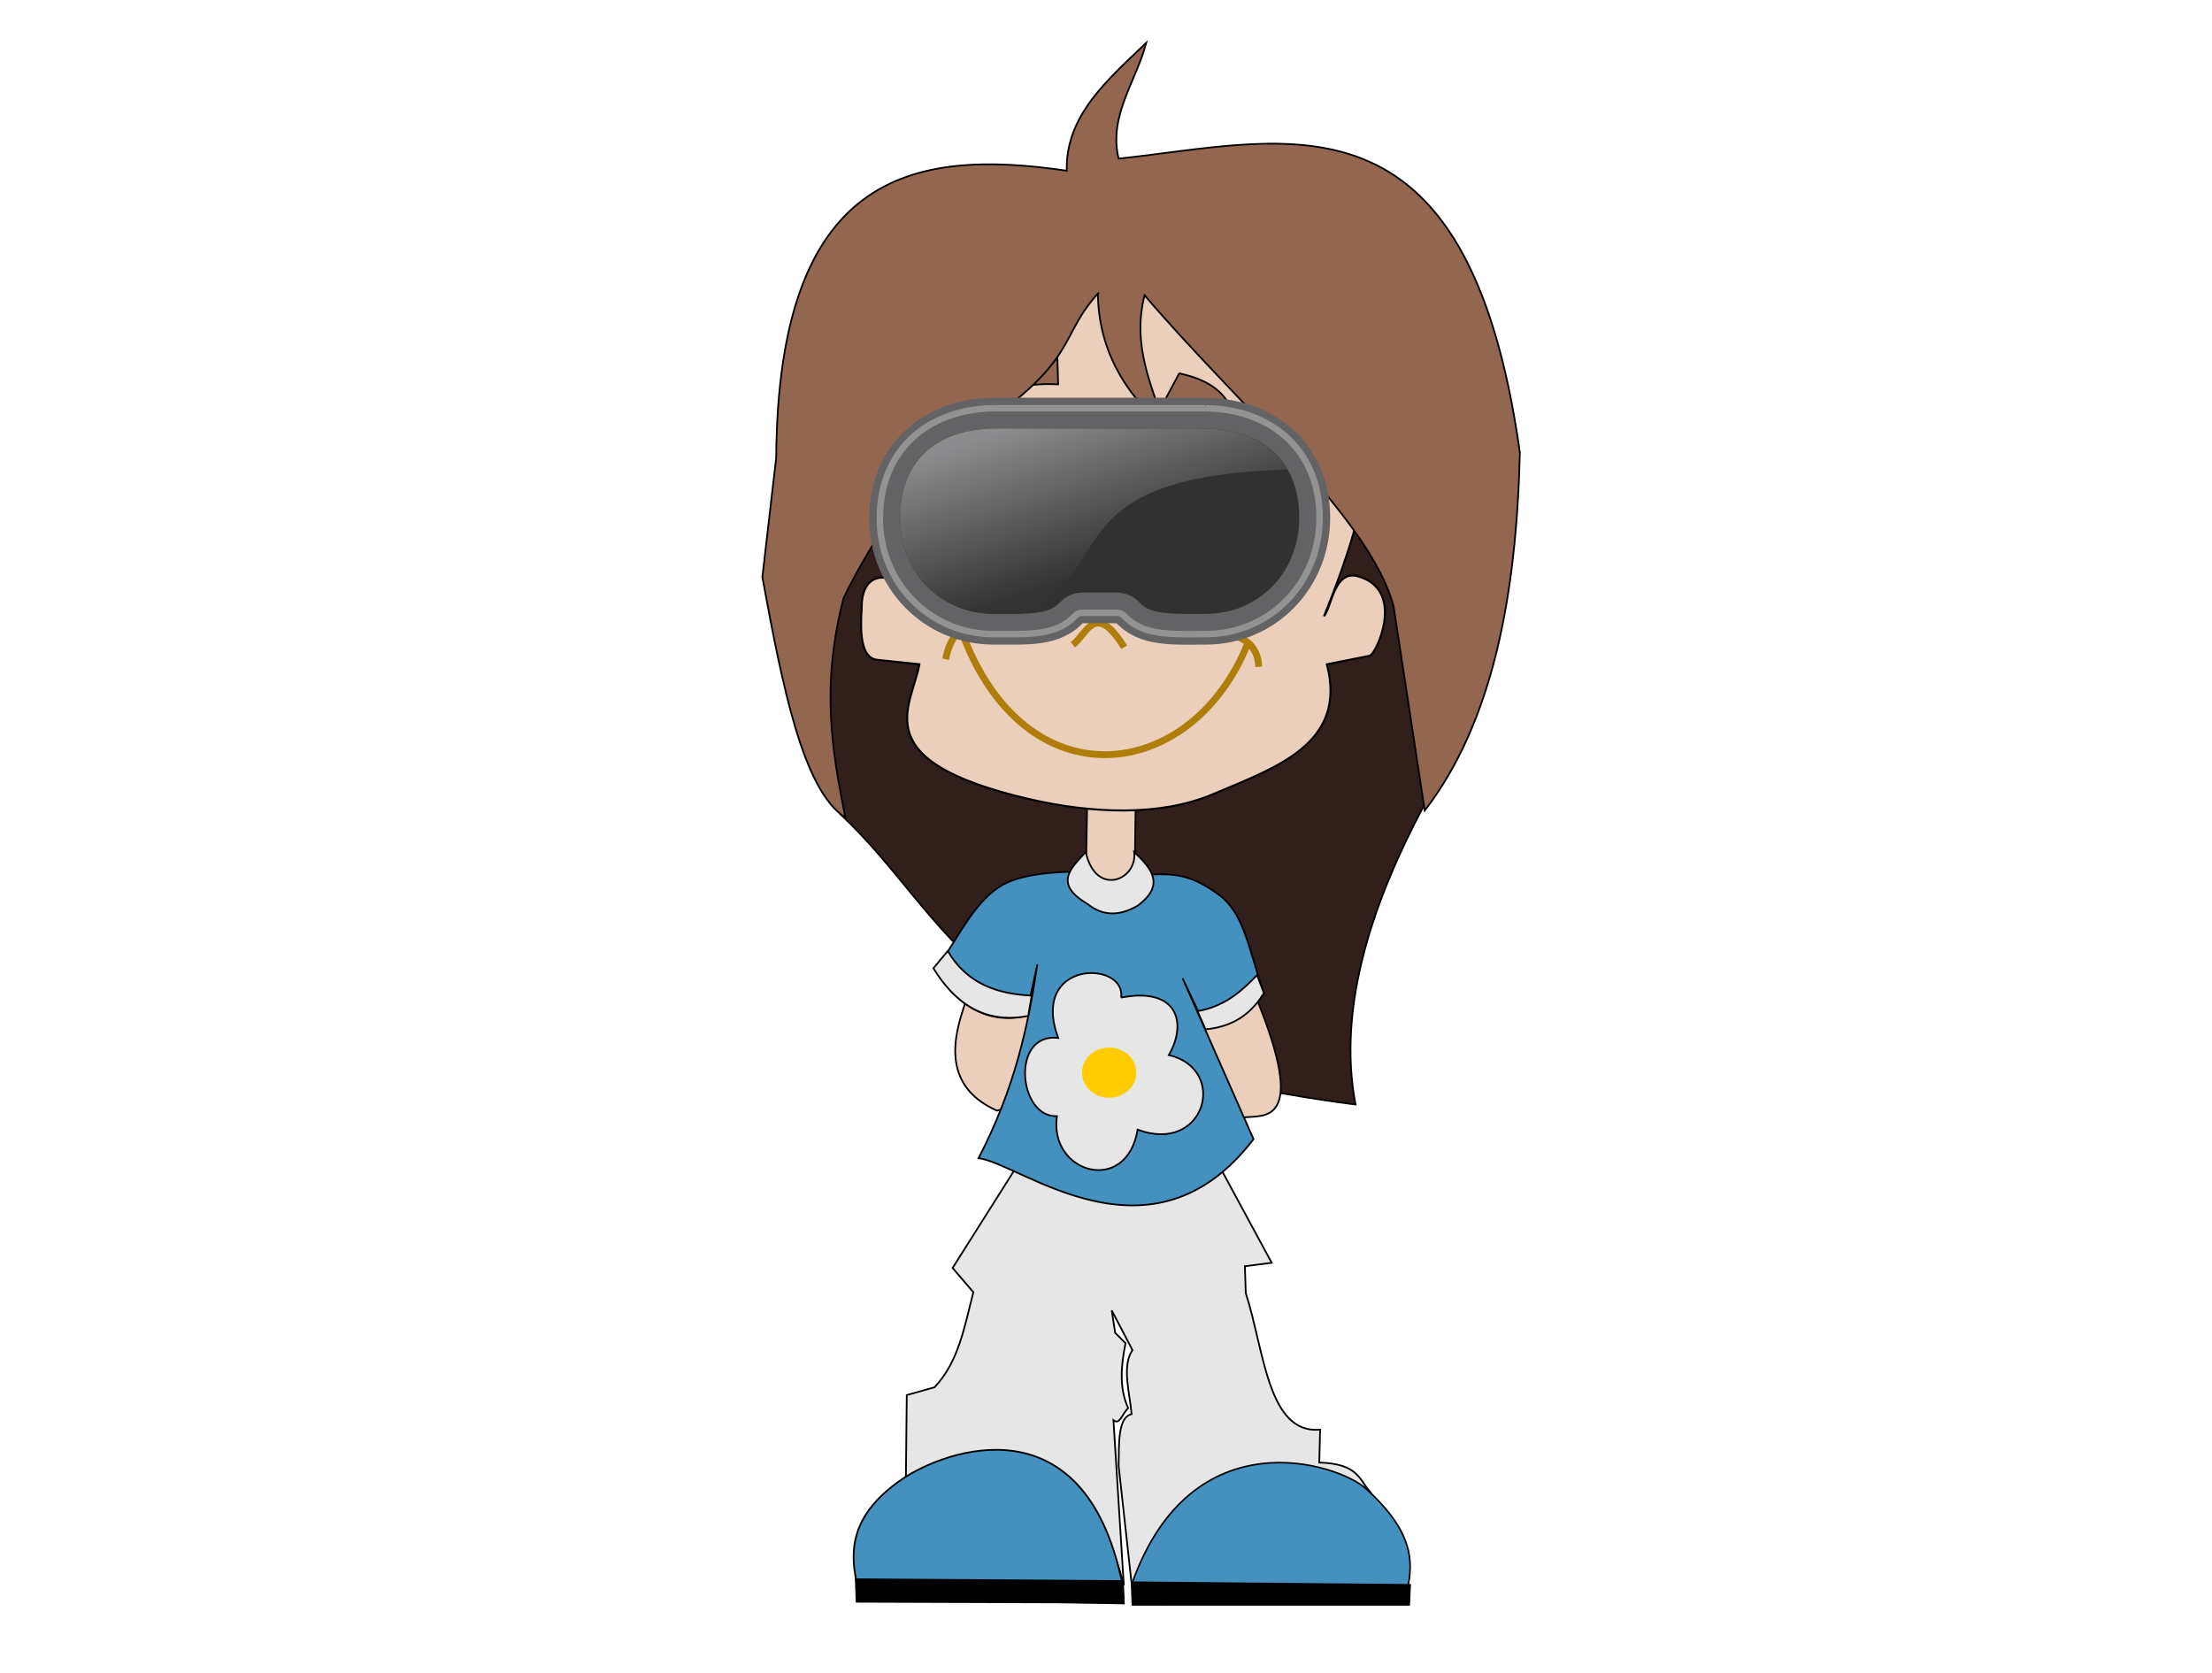
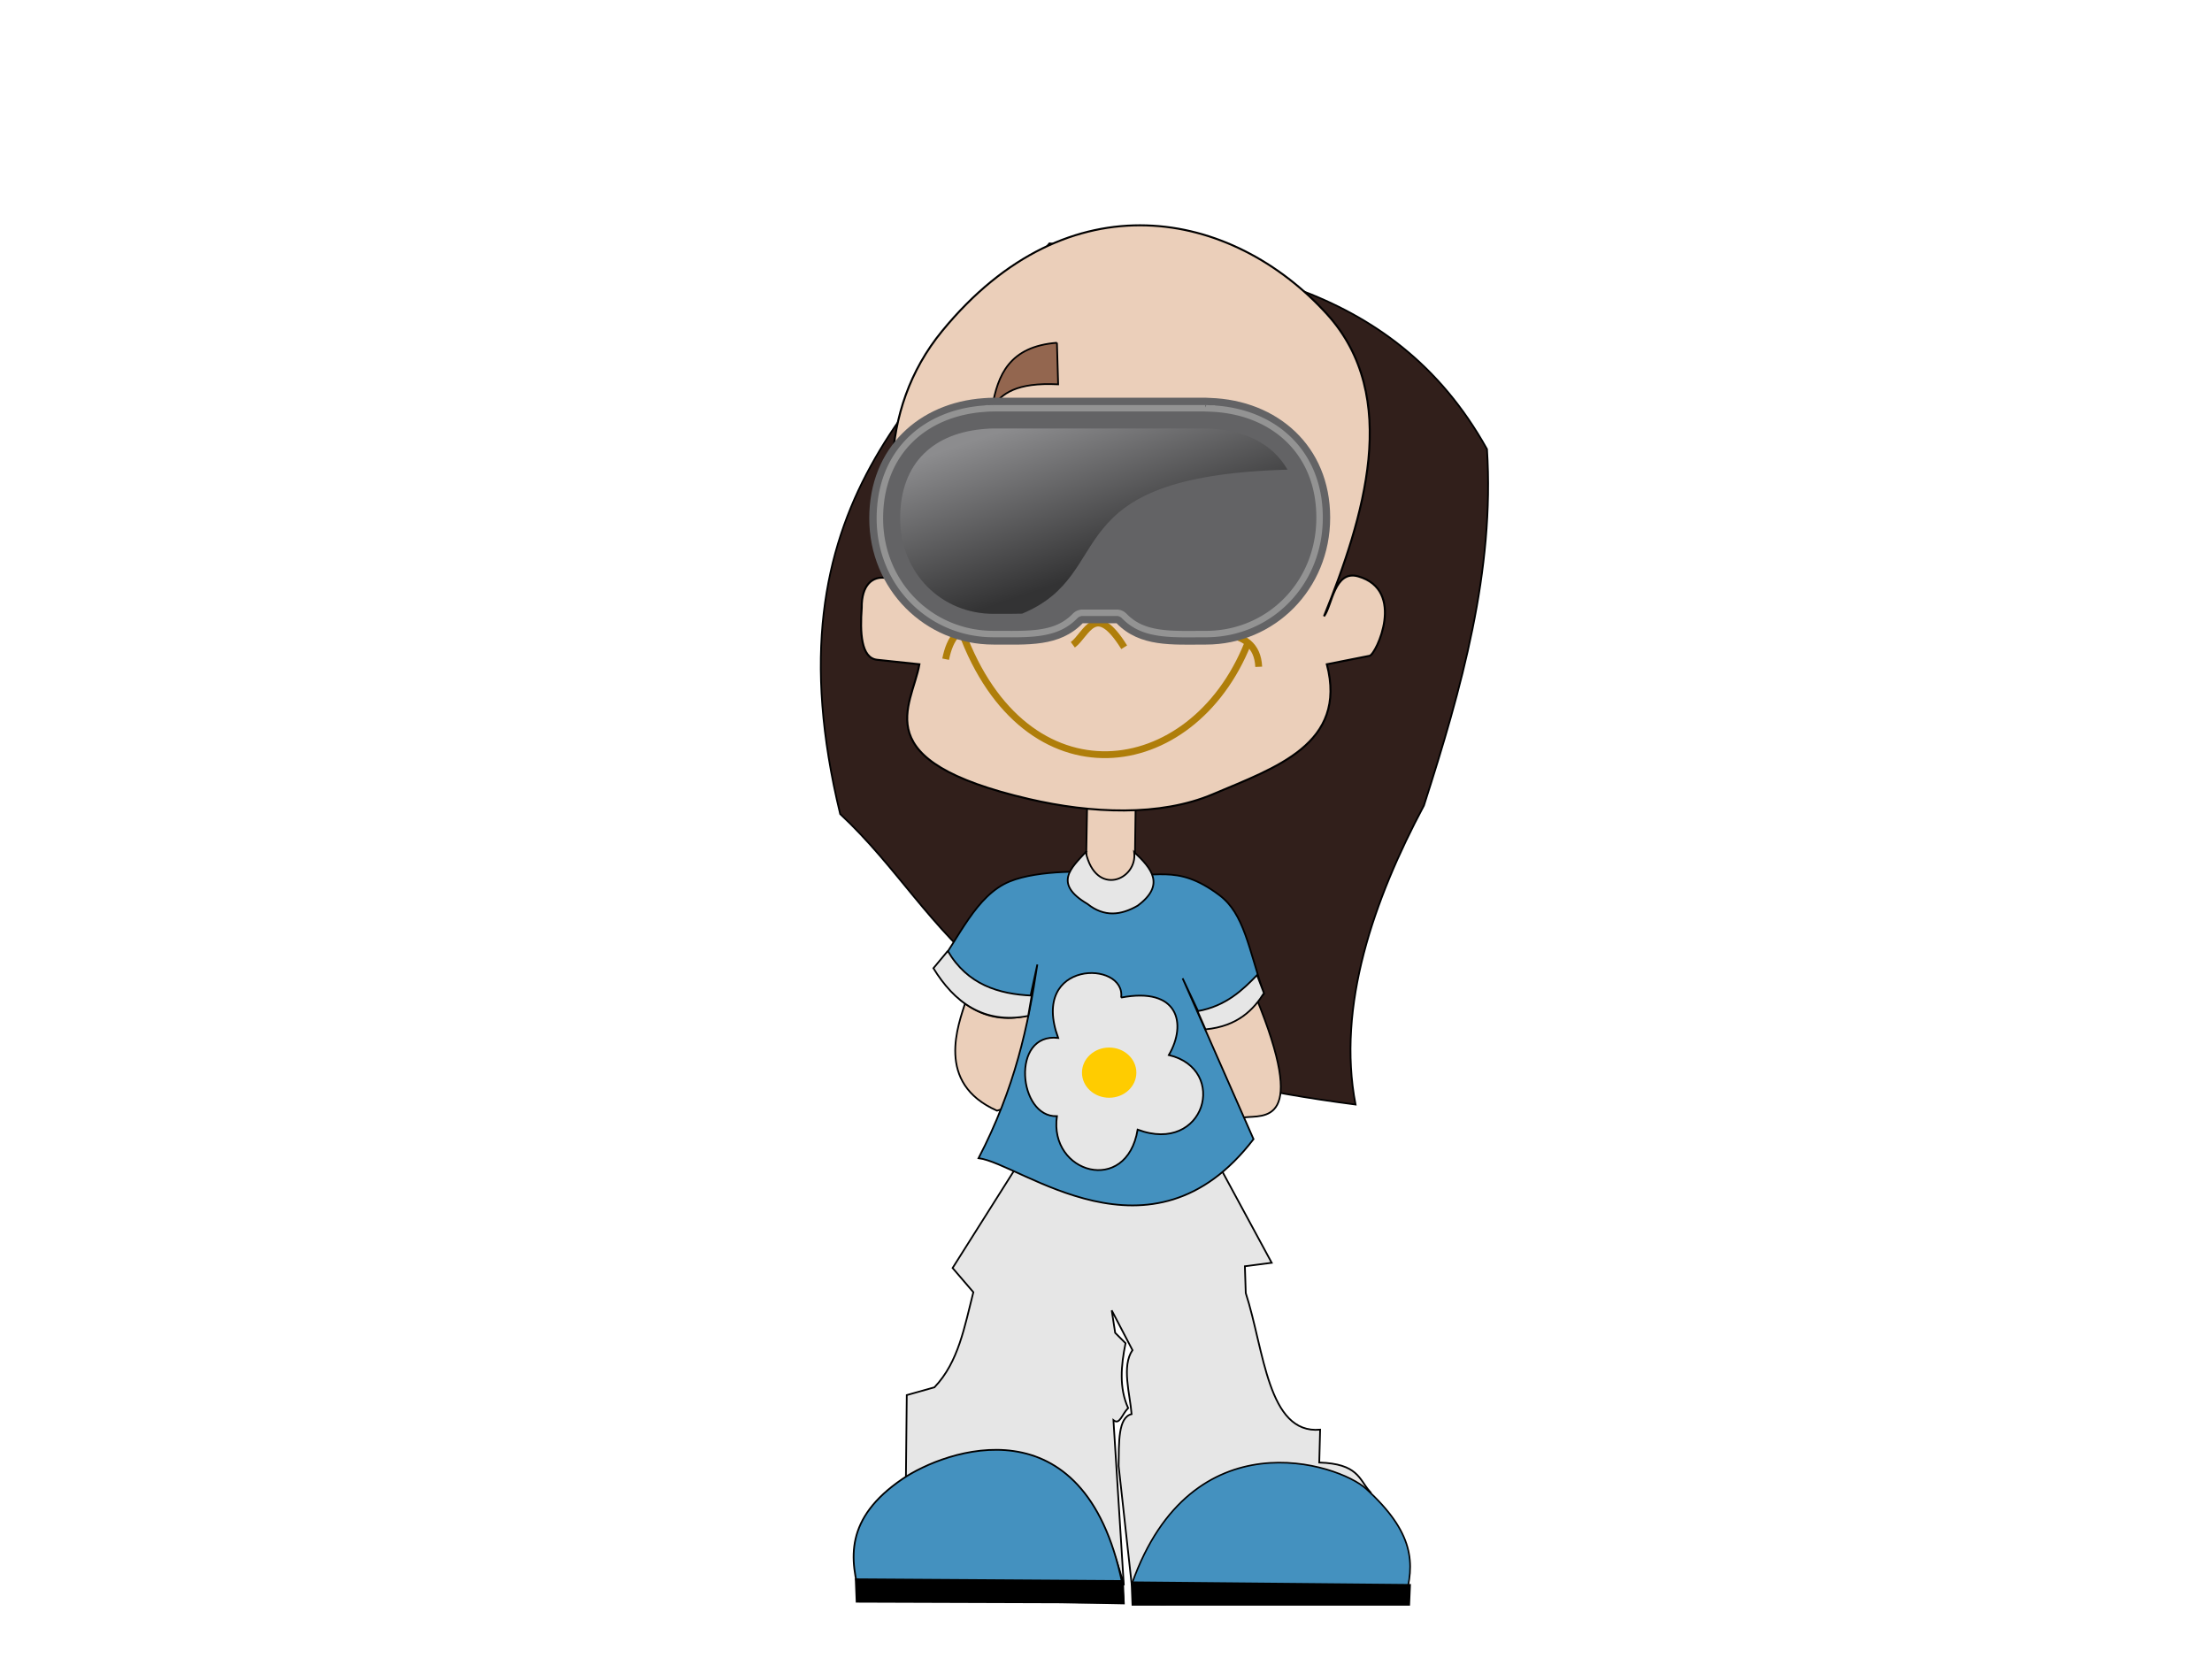
<svg xmlns="http://www.w3.org/2000/svg" viewBox="0 0 160 121">
  <defs>
    <linearGradient id="a" x1=".161" x2=".599" y1=".083" y2=".702">
      <stop stop-color="#8c8c8e" offset="0" />
      <stop stop-color="#333334" offset="1" />
    </linearGradient>
    <filter id="b" x="-.366" y="-.397" width="1.732" height="1.794">
      <feGaussianBlur stdDeviation="2.125" />
    </filter>
  </defs>
  <g transform="translate(1.638 -2.621) matrix(3.259 0 0 3.259 35.36 -2.953)">
    <g transform="scale(.038)" label="cristal">
      <g transform="translate(24.286 150)">
        <path d="m275.77 568.5-42.426 67.175 12.122 14.142c-5.114 19.926-8.598 40.784-22.728 55.558l-16.162 4.546-0.505 48.487c59.861-27.22 106.39-17.65 127.28 62.629l-6.061-96.47c3.704 3.03 4.882-3.367 8.586-7.071-5.335-11.822-4.188-24.724-1.515-37.881l-6.061-6.061-2.02-13.132 12.122 23.234c-6.454 9.409-1.465 25.495-0.505 37.376-8.008 1.877-7.363 16.735-7.576 30.305l7.576 68.69c4.218-5.799 26.582 3.39 25.937-2.885-7.754-75.476 77.168-63.476 112.96-51.158-6.005-7.002-6.845-15.991-29.294-16.668l0.505-19.193c-30.658 2.723-32.641-46.525-43.437-79.802l-0.505-15.657 15.657-2.02-33.335-61.619-110.61-2.524z" fill="#e6e6e6" stroke="#000" stroke-width="1px" />
        <path d="m289.91 37.159c-71 85.561-166.65 150.31-122.22 333.35 66.76 62.17 74.68 140.46 301.02 169.7-11.1-57.6 10.64-119.75 39.94-174.66 21.98-68.42 41.37-137.11 36.83-208.18-55.44-99.576-155.41-110.06-255.57-120.21z" fill="#311f1b" stroke="#000" stroke-width="1px" />
        <path d="m410.36 477.01c31.212 75.874 4.707 69.239-6.786 70.714l-42.857-13.571 23.214-61.786 26.429 4.643z" fill="#ebcfba" stroke="#000" stroke-width="1px" />
        <path d="m241.07 479.77c-4.367 13.872-18.066 47.942 18.214 64.018l34.643-10.357-12.143-53.929-40.714 0.268z" fill="#ebcfba" stroke="#000" stroke-width="1px" />
        <path d="m324.66 405.2c-10.662-1.51-41.11-2.225-57.978 4.704-19.822 8.142-29.571 33.119-43.437 51.518 11.136 18.408 28.576 32.613 53.069 26.978l6.53-30.009c-5.314 35.668-13.055 72.144-34.345 113.14 24.772 3.044 100.71 67.157 160.61-11.112l-41.416-93.944 13.662 28.999c22.827-2.268 25.713-12.731 33.815-19.907-8.916-26.594-11.575-46.861-25.958-57.629-25.979-19.45-36.829-8.808-64.557-12.735l0.005-0.003z" fill="#4491bf" stroke="#000" stroke-width="1px" />
        <path d="m312.14 353.34-1.071 60.649 28.519 0.296 0.837-61.955-28.284 1.01z" fill="#ebcfba" stroke="#000" stroke-width="1px" />
        <g transform="matrix(1.165 0 0 1.155 -95.935 -240.13)">
          <g label="head">
            <path d="m277.43 284.38c-32.718 40.287-30.214 92.874-11.429 141.43-6.235-18.689-29.178-24.93-28.918-1.429-0.886 12.233-0.446 25.431 7.735 26.306l21.183 2.265c-3.784 21.66-27.762 48.77 54.949 68.153 31.229 7.319 65.685 8.913 92.194-2.439 31.467-13.475 67.558-25.395 57.143-65.714l21.429-4.286c3.242-0.648 18.435-33.236-5.744-40.169-11.954-3.428-13.069 14.874-17.113 20.169 19.836-49.662 39.093-111.09 1.429-152.86-47.54-52.73-129.36-69.6-192.85 8.57l-0.007 0.003z" fill="#ebcfba" stroke="#000" stroke-width="1px" />
          </g>
        </g>
        <g transform="matrix(.874 0 0 .874 .636 -132.18)" fill="#fff" stroke="#b3b3b3" stroke-width="2">
          <path transform="matrix(.938 0 0 .972 -28.494 7.667)" d="m426.43 386.29c0 34.123-22.865 61.786-51.071 61.786s-51.071-27.662-51.071-61.786c0-34.123 22.865-61.786 51.071-61.786 27.698 0 50.347 26.71 51.055 60.208" />
          <path transform="matrix(.786 0 0 .923 122.12 21.385)" d="m426.43 386.29c0 34.123-22.865 61.786-51.071 61.786s-51.071-27.662-51.071-61.786c0-34.123 22.865-61.786 51.071-61.786 27.698 0 50.347 26.71 51.055 60.208" />
        </g>
        <path transform="matrix(.874 0 0 .874 5.4 -139.05)" d="m340.71 413.79c0 9.862-4.957 17.857-11.071 17.857-6.115 0-11.071-7.995-11.071-17.857 0-9.862 4.957-17.857 11.071-17.857 4.797 0 9.049 4.983 10.53 12.342l-10.53 5.515 11.071 3e-4z" stroke="#b3b3b3" stroke-width="2" />
        <path transform="matrix(.874 0 0 .874 66.485 -135.01)" d="m340.71 413.79c0 9.862-4.957 17.857-11.071 17.857-6.115 0-11.071-7.995-11.071-17.857 0-9.862 4.957-17.857 11.071-17.857 4.797 0 9.049 4.983 10.53 12.342l-10.53 5.515 11.071 3e-4z" stroke="#b3b3b3" stroke-width="2" />
        <path d="m238.57 263.79c37.225 101.37 134.55 88.359 167.14 7.143" fill="none" stroke="#af7e0a" stroke-width="4" />
        <path d="m391.43 265.22c11.983 1.351 20.132 6.535 20.714 19.286" fill="none" stroke="#af7e0a" stroke-width="4" />
        <path d="m253.55 259.03c-16.495-0.242-21.859 9.114-24.26 21.025" fill="none" stroke="#af7e0a" stroke-width="4" />
        <path d="m303.57 271.65c8.255-6.153 12.919-25.954 30 1.429" fill="none" stroke="#af7e0a" stroke-width="4" />
-         <path d="m365.71 113.08-11.429 21.429c21.522-3.437 31.728 12.928 46.429 21.429-1.866-17.961-3.419-36.039-35-42.857v-1e-3z" fill="#93664f" stroke="#000" stroke-width="1px" />
        <path d="m294.29 95.219 0.71 24.291c-24.373-1.234-33.044 5.383-38.571 13.571 3.227-19.122 10.156-35.679 37.857-37.857l4e-3 -5e-3z" fill="#93664f" stroke="#000" stroke-width="1px" />
-         <path d="m318.2 66.453c-26.675 29.886-6.596 40.724-97.985 96.975-17.504 25.602-35.567 50.084-50.508 80.812-13.435 51.371-6.675 90.119 1.01 128.29-24.812-15.664-36.861-77.278-48.487-140.41l8.081-69.701c1.2-165.01 77.89-181.24 169.71-167.69-0.781-32.148 23.783-53.032 46.467-74.751-5.908 22.456-22.232 42.829-16.162 67.68 98.096-10.376 203.8-46.486 234.36 171.73-2.034 83.831-15.933 157.49-55.558 209.1l-18.183-119.2c-13.76-51.93-93.34-120.31-145.47-181.83-7.56 29.798 4.44 53.07 12.12 77.79-24.61-21.17-39.01-46.867-39.39-78.797l-0.005 2e-3z" fill="#93664f" stroke="#000" stroke-width="1px" />
        <path d="m311.13 392.73c-8.538 9.295-19.156 18.4 1.01 30.305 9.765 7.79 19.53 6.655 29.294 1.01 16.364-12.142 8.071-21.818-2.02-31.315 2.077 16.298-22.444 26.597-28.284 0l1e-4 -2e-4z" fill="#e6e6e6" stroke="#000" stroke-width="1px" />
        <path d="m230.54 450.49c11.512 19.792 29.936 25.206 49.018 26.071l-2.06 11.87c-26.146 5.082-43.411-8.326-55.357-27.857l8.399-10.084z" fill="#e6e6e6" stroke="#000" stroke-width="1px" />
-         <path d="m411.16 464.59c-8.258 8.543-18.102 18.111-34.732 21.071l4.643 10.625c19.053-1.8 28.238-11.828 34.107-21.161l-4.018-10.535z" fill="#e6e6e6" stroke="#000" stroke-width="1px" />
+         <path d="m411.16 464.59c-8.258 8.543-18.102 18.111-34.732 21.071l4.643 10.625c19.053-1.8 28.238-11.828 34.107-21.161z" fill="#e6e6e6" stroke="#000" stroke-width="1px" />
        <path d="m331.79 477.72c2.87-21.81-53.52-22.24-36.79 23.57-27.838-3.225-23.388 46.532-0.714 45.714-4.811 33.453 40.725 46.446 47.143 7.857 39.268 14.717 53.33-35.229 18.214-43.571 10.66-18.304 5.612-39.976-27.857-33.571l0.004 9e-4z" fill="#e6e6e6" stroke="#000" stroke-width="1px" />
        <path transform="matrix(2.281 0 0 2.281 -28.362 -461.38)" d="m161.79 430.93c0 3.55-3.118 6.429-6.964 6.429s-6.964-2.878-6.964-6.429 3.118-6.429 6.964-6.429 6.964 2.878 6.964 6.429z" fill="#fc0" filter="url(#b)" stroke-width="0" />
        <path d="m179.81 828.61c-6.86-22.735-9.535-46.741 24.244-69.701 24.717-16.801 106.1-46.801 128.29 60.609l1.01 12.122-153.54-3.03z" fill="#4491bf" stroke="#000" stroke-width="1px" />
        <path d="m497.35 829.3c6.364-21.091 5.523-39.147-22.49-64.658-16.188-14.742-101.89-42.648-136.69 55.214l16.741 12.255 142.44-2.811z" fill="#4491bf" stroke="#000" stroke-width=".928px" />
        <path d="m176.78 817.5 0.505 13.132 156.07 0.505-0.505-12.627-156.07-1.01z" stroke="#000" stroke-width="1px" />
        <path d="m337.9 819.27 0.505 13.132 161.62-1e-5 0.505-11.617-162.63-1.515z" stroke="#000" stroke-width="1px" />
      </g>
    </g>
  </g>
  <g transform="translate(-.328 1.638) matrix(.468 0 0 .465 -13.131 -139.3)">
    <path d="m182.31 357.92c-0.512 3e-3 -1.023 0.026-1.533 0.07-9.923 0.703-17.668 7.658-17.668 18.697-4.7e-4 11.039 8.596 19.637 19.202 19.637 5.199-8e-3 10.172 0.425 13.783-3.315h5.24c3.618 3.747 8.602 3.314 13.811 3.315 10.605-1.5e-4 19.202-8.598 19.202-19.759-4.6e-4 -11.161-8.197-18.26-18.526-18.612-0.225-0.015-0.45-0.026-0.676-0.033-0.022 6.1e-4 -0.044 1e-3 -0.066 2e-3 -0.018-4e-5 -0.036-2e-3 -0.055-2e-3h-32.592c-0.022 0-0.044 2e-3 -0.066 2e-3l-0.055-0.002z" fill="#636365" />
-     <path d="m215.3 362.7a4.784 4.784 0 0 1-0.076 2e-3h0.055c-0.059 2e-3 -0.05 1e-3 0.021-2e-3zm-32.977 4e-3c-0.378 3e-3 -0.755 0.02-1.131 0.053a4.784 4.784 0 0 1-0.072 6e-3c-7.88 0.558-13.222 5.124-13.223 13.926-3.7e-4 8.556 6.398 14.853 14.418 14.854 2.731-4e-3 5.07 0.057 6.76-0.203 1.692-0.26 2.603-0.636 3.582-1.65a4.784 4.784 0 0 1 3.441-1.461h5.24a4.784 4.784 0 0 1 3.441 1.461c0.983 1.018 1.896 1.396 3.592 1.656 1.696 0.26 4.041 0.197 6.777 0.197 8.021-1.1e-4 14.418-6.27 14.418-14.975-3.6e-4 -8.819-5.677-13.554-13.904-13.834a4.784 4.784 0 0 1-0.156-8e-3c-0.143-0.01-0.286-0.014-0.428-0.019-0.017-6.2e-4 -0.034-1e-3 -0.051-2e-3h-32.592c0.255 0 0.234 2e-3 -0.066 2e-3a4.784 4.784 0 0 1-0.047-2e-3l7e-5 9e-5z" fill="#313132" />
    <path d="m215.29 362.7c-0.025 8.5e-4 -0.051 2e-3 -0.076 2e-3h0.055c-0.059 2e-3 -0.05 1e-3 0.021-2e-3zm-32.977 4e-3c-0.378 3e-3 -0.755 0.02-1.131 0.053l-0.072 6e-3c-7.88 0.558-13.222 5.124-13.223 13.926-3.7e-4 8.556 6.398 14.853 14.418 14.854 1.646-2e-3 3.125 0.011 4.43-0.029 15.154-6.325 4.388-21.358 41.016-22.406-2.296-4.018-6.626-6.187-12.098-6.373-0.052-2e-3 -0.104-4e-3 -0.156-8e-3 -0.143-0.01-0.286-0.014-0.428-0.019-0.017-6.2e-4 -0.034-1e-3 -0.051-2e-3h-32.592c0.255 0 0.234 2e-3 -0.066 2e-3 -0.016-5.7e-4 -0.031-1e-3 -0.047-2e-3l7e-5 9e-5z" fill="url(#a)" />
    <path d="m182.31 359.56c-0.464 3e-3 -0.927 0.025-1.389 0.065a1.638 1.638 0 0 1-0.025 2e-3c-9.223 0.654-16.144 6.79-16.145 17.062-4.5e-4 10.189 7.843 17.998 17.562 17.998 2.645-4e-3 5.118 0.087 7.238-0.238 2.121-0.326 3.845-0.999 5.367-2.576a1.638 1.638 0 0 1 1.178-0.5h5.24a1.638 1.638 0 0 1 1.178 0.5c1.526 1.58 3.253 2.256 5.379 2.582 2.126 0.326 4.604 0.232 7.254 0.232 9.72-1.4e-4 17.563-7.799 17.562-18.119-4.3e-4 -10.359-7.334-16.649-16.943-16.977a1.638 1.638 0 0 1-0.053-2e-3c-0.187-0.012-0.372-0.023-0.559-0.029-5e-3 -1.6e-4 -9e-3 1.5e-4 -0.014 0a1.638 1.638 0 0 1-0.064 2e-3c-0.13-2.8e-4 -0.146-2e-3 -0.051-2e-3h-32.592c0.073 0 0.051 2e-3 -0.066 2e-3a1.638 1.638 0 0 1-0.045-2e-3h-0.014l-2e-5 -5e-5z" fill="none" stroke="#939393" />
  </g>
</svg>